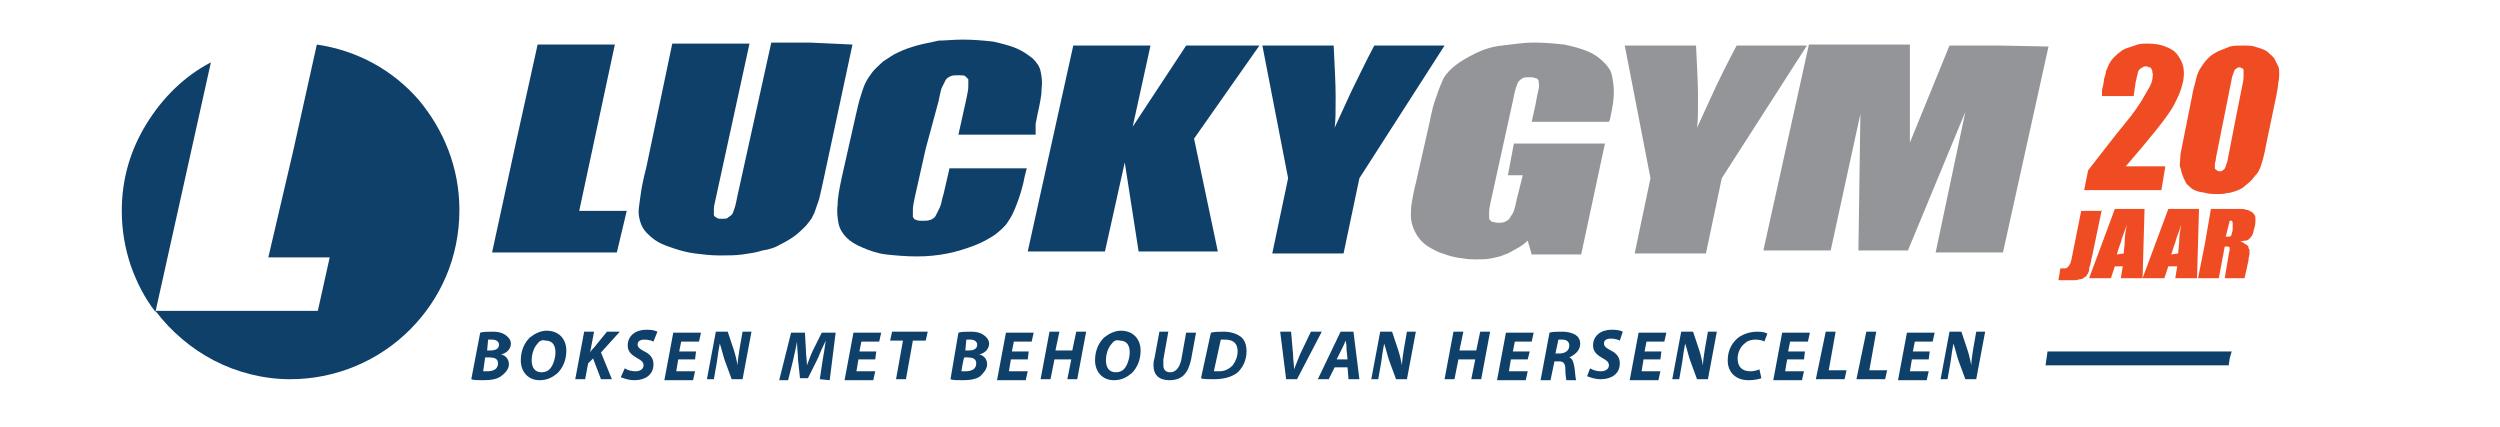
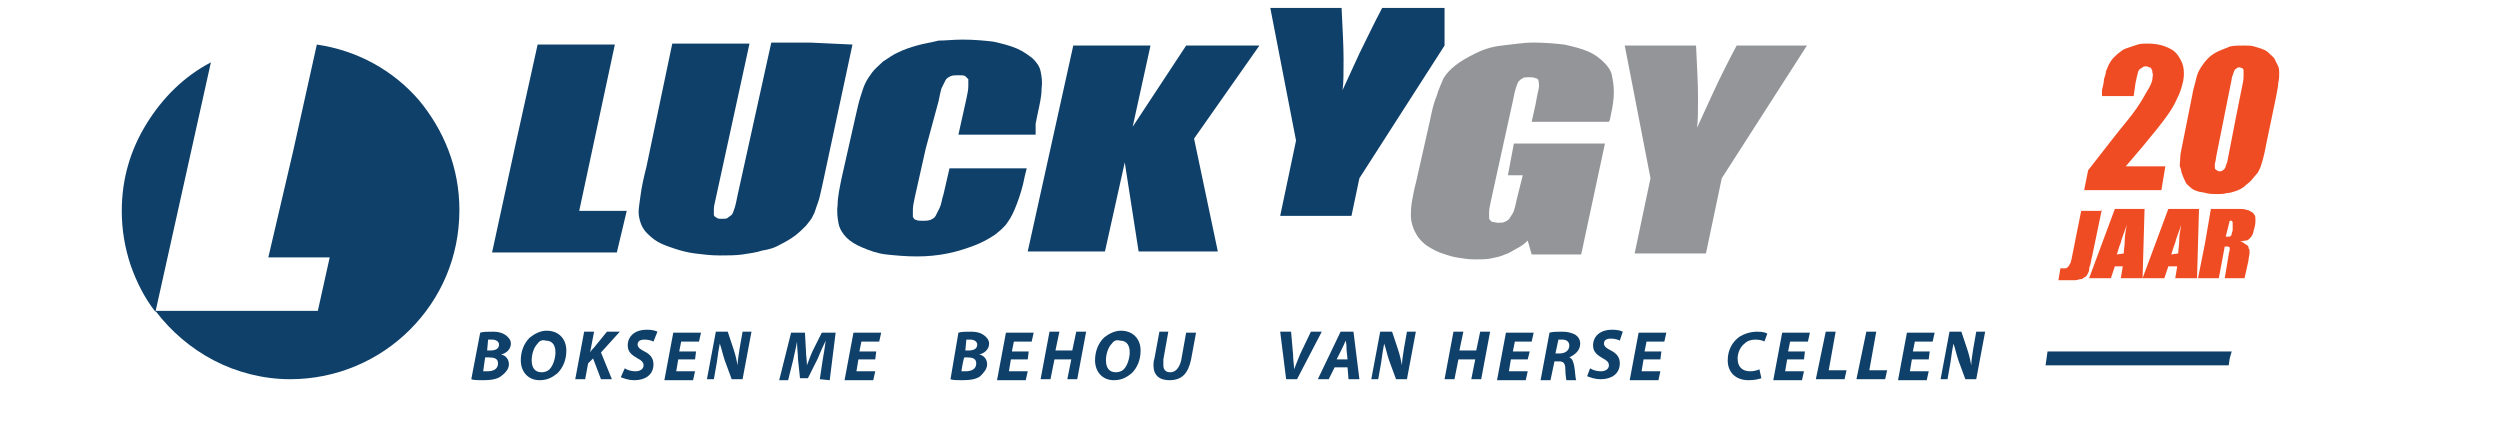
<svg xmlns="http://www.w3.org/2000/svg" version="1.1" id="Layer_2_00000081608905844690811000000006537889016234380177_" x="0px" y="0px" viewBox="0 0 252.5 43.1" style="enable-background:new 0 0 252.5 43.1;" xml:space="preserve">
  <style type="text/css">
	.st0{fill:#0E406A;}
	.st1{fill:#F04C23;}
	.st2{fill:#939598;}
</style>
  <g id="Layer_1-2">
    <g>
      <path class="st0" d="M48.5,33.6c0.3-0.1,0.8-0.1,1.3-0.1c0.5,0,0.9,0.1,1.2,0.3c0.3,0.2,0.6,0.5,0.6,0.9c0,0.6-0.5,1-1,1.1v0    c0.5,0.1,0.8,0.5,0.8,1S51,37.7,50.6,38c-0.4,0.3-1,0.4-1.8,0.4c-0.5,0-1,0-1.2-0.1L48.5,33.6L48.5,33.6z M48.8,37.5    c0.1,0,0.2,0,0.4,0c0.6,0,1.1-0.2,1.1-0.8c0-0.5-0.4-0.6-0.9-0.6H49L48.8,37.5z M49.2,35.4h0.3c0.6,0,0.9-0.2,0.9-0.6    c0-0.3-0.3-0.5-0.7-0.5c-0.2,0-0.3,0-0.4,0L49.2,35.4L49.2,35.4z" />
      <path class="st0" d="M57.2,35.4c0,0.9-0.3,1.7-0.9,2.3c-0.5,0.4-1,0.7-1.8,0.7c-1.2,0-1.9-0.9-1.9-2c0-0.9,0.3-1.7,0.9-2.3    c0.5-0.4,1.1-0.7,1.7-0.7C56.5,33.4,57.2,34.3,57.2,35.4L57.2,35.4z M54.3,34.7c-0.4,0.4-0.6,1.1-0.6,1.7c0,0.7,0.3,1.2,1,1.2    c0.3,0,0.6-0.1,0.8-0.3c0.4-0.4,0.6-1.2,0.6-1.7c0-0.6-0.2-1.2-1-1.2C54.8,34.3,54.5,34.4,54.3,34.7z" />
      <path class="st0" d="M59,33.5h1l-0.4,2.1h0c0.1-0.2,0.3-0.4,0.4-0.5l1.3-1.6h1.3l-1.9,2.1l1.1,2.7h-1.1l-0.8-2.1l-0.5,0.5    l-0.3,1.6h-1L59,33.5L59,33.5z" />
      <path class="st0" d="M63.1,37.2c0.3,0.2,0.7,0.3,1.1,0.3c0.4,0,0.8-0.2,0.8-0.6c0-0.3-0.2-0.5-0.6-0.7c-0.5-0.3-1-0.6-1-1.3    c0-1,0.8-1.6,1.9-1.6c0.6,0,0.9,0.1,1.1,0.2L66,34.5c-0.2-0.1-0.5-0.2-0.9-0.2c-0.5,0-0.7,0.2-0.7,0.5c0,0.3,0.3,0.5,0.7,0.7    c0.6,0.3,0.9,0.7,0.9,1.3c0,1.1-0.9,1.6-1.9,1.6c-0.7,0-1.1-0.2-1.4-0.3L63.1,37.2L63.1,37.2z" />
      <path class="st0" d="M70.2,36.3h-1.7l-0.2,1.2h1.9l-0.2,0.9h-2.9l0.9-4.8h2.8l-0.2,0.9h-1.8l-0.2,1h1.7L70.2,36.3z" />
      <path class="st0" d="M71.4,38.3l0.9-4.8h1.2l0.6,1.8c0.2,0.6,0.3,1.1,0.4,1.6h0c0-0.5,0.1-1,0.2-1.7l0.3-1.7h0.9l-0.9,4.8h-1.1    l-0.7-1.9c-0.2-0.6-0.3-1.1-0.5-1.7h0c-0.1,0.5-0.2,1.1-0.3,1.9l-0.3,1.7L71.4,38.3L71.4,38.3z" />
      <path class="st0" d="M82.8,38.3l0.3-2c0.1-0.5,0.2-1.2,0.3-1.9h0c-0.3,0.6-0.6,1.3-0.8,1.8l-1,2h-0.8l-0.2-1.9    c0-0.5-0.1-1.2-0.1-1.8h0c-0.1,0.6-0.3,1.4-0.4,1.9l-0.5,2h-0.9l1.2-4.8h1.4l0.1,1.8c0,0.5,0.1,1,0.1,1.5h0    c0.2-0.5,0.4-1.1,0.6-1.5l0.9-1.8h1.4l-0.6,4.8L82.8,38.3L82.8,38.3z" />
      <path class="st0" d="M88.4,36.3h-1.7l-0.2,1.2h1.9l-0.2,0.9h-2.9l0.9-4.8H89l-0.2,0.9H87l-0.2,1h1.7L88.4,36.3z" />
-       <path class="st0" d="M91.2,34.4h-1.3l0.2-0.9h3.6l-0.2,0.9h-1.3l-0.7,3.9h-1L91.2,34.4L91.2,34.4z" />
      <path class="st0" d="M96.8,33.6c0.3-0.1,0.8-0.1,1.3-0.1c0.5,0,0.9,0.1,1.2,0.3c0.3,0.2,0.6,0.5,0.6,0.9c0,0.6-0.5,1-1,1.1v0    c0.5,0.1,0.8,0.5,0.8,1S99.3,37.7,99,38c-0.4,0.3-1,0.4-1.8,0.4c-0.5,0-1,0-1.2-0.1L96.8,33.6L96.8,33.6z M97.1,37.5    c0.1,0,0.2,0,0.4,0c0.6,0,1.1-0.2,1.1-0.8c0-0.5-0.4-0.6-0.9-0.6h-0.3C97.3,36.2,97.1,37.5,97.1,37.5z M97.5,35.4h0.3    c0.6,0,0.9-0.2,0.9-0.6c0-0.3-0.3-0.5-0.7-0.5c-0.2,0-0.3,0-0.4,0L97.5,35.4L97.5,35.4z" />
      <path class="st0" d="M103.8,36.3h-1.7l-0.2,1.2h1.9l-0.2,0.9h-2.9l0.9-4.8h2.8l-0.2,0.9h-1.8l-0.2,1h1.7L103.8,36.3z" />
      <path class="st0" d="M107,33.5l-0.4,1.9h1.7l0.4-1.9h1l-0.9,4.8h-1l0.4-2h-1.7l-0.4,2h-1l0.9-4.8H107z" />
      <path class="st0" d="M115.2,35.4c0,0.9-0.3,1.7-0.9,2.3c-0.5,0.4-1,0.7-1.8,0.7c-1.2,0-1.9-0.9-1.9-2c0-0.9,0.3-1.7,0.9-2.3    c0.5-0.4,1.1-0.7,1.7-0.7C114.5,33.4,115.2,34.3,115.2,35.4L115.2,35.4z M112.3,34.7c-0.4,0.4-0.6,1.1-0.6,1.7    c0,0.7,0.3,1.2,1,1.2c0.3,0,0.6-0.1,0.8-0.3c0.4-0.4,0.6-1.2,0.6-1.7c0-0.6-0.2-1.2-1-1.2C112.8,34.3,112.5,34.4,112.3,34.7z" />
      <path class="st0" d="M118,33.5l-0.5,2.8c0,0.2,0,0.4,0,0.6c0,0.4,0.2,0.7,0.7,0.7c0.5,0,0.9-0.4,1.1-1.2l0.5-2.8h1l-0.5,2.7    c-0.3,1.4-0.9,2.1-2.2,2.1c-1,0-1.6-0.5-1.6-1.5c0-0.2,0-0.4,0.1-0.7l0.5-2.7L118,33.5L118,33.5z" />
-       <path class="st0" d="M122.3,33.6c0.4-0.1,0.9-0.1,1.3-0.1c0.7,0,1.3,0.2,1.7,0.5c0.4,0.3,0.6,0.8,0.6,1.5c0,0.9-0.4,1.7-1,2.2    c-0.6,0.4-1.3,0.6-2.3,0.6c-0.6,0-1.1,0-1.3-0.1L122.3,33.6L122.3,33.6z M122.6,37.5c0.1,0,0.3,0,0.5,0c0.6,0,1-0.2,1.4-0.6    c0.3-0.4,0.5-0.9,0.5-1.4c0-0.8-0.4-1.2-1.3-1.2c-0.2,0-0.3,0-0.4,0L122.6,37.5L122.6,37.5z" />
      <path class="st0" d="M129.9,38.3l-0.6-4.8h1.1l0.2,2.3c0,0.5,0.1,1,0.1,1.5h0c0.2-0.5,0.4-1,0.6-1.5l1.1-2.3h1.1l-2.5,4.8    L129.9,38.3L129.9,38.3z" />
      <path class="st0" d="M134.8,37.1l-0.6,1.2h-1.1l2.3-4.8h1.3l0.6,4.8h-1.1l-0.1-1.2H134.8z M136.1,36.3l-0.1-1c0-0.3,0-0.6-0.1-0.9    h0c-0.1,0.3-0.3,0.7-0.4,0.9l-0.5,1H136.1z" />
      <path class="st0" d="M138.5,38.3l0.9-4.8h1.2l0.6,1.8c0.2,0.6,0.3,1.1,0.4,1.6h0c0-0.5,0.1-1,0.2-1.7l0.3-1.7h0.9l-0.9,4.8h-1.1    l-0.7-1.9c-0.2-0.6-0.3-1.1-0.5-1.7h0c-0.1,0.5-0.2,1.1-0.3,1.9l-0.3,1.7L138.5,38.3L138.5,38.3z" />
      <path class="st0" d="M147.8,33.5l-0.4,1.9h1.7l0.4-1.9h1l-0.9,4.8h-1l0.4-2h-1.7l-0.4,2h-1l0.9-4.8H147.8z" />
      <path class="st0" d="M154.3,36.3h-1.7l-0.2,1.2h1.9l-0.2,0.9h-2.9l0.9-4.8h2.8l-0.2,0.9H153l-0.2,1h1.7L154.3,36.3L154.3,36.3z" />
      <path class="st0" d="M156.5,33.6c0.3-0.1,0.8-0.1,1.3-0.1c0.5,0,0.9,0.1,1.3,0.3c0.3,0.2,0.5,0.5,0.5,0.9c0,0.7-0.5,1.1-1.1,1.4v0    c0.3,0.1,0.4,0.4,0.5,0.9c0.1,0.5,0.1,1.2,0.2,1.4h-1c0-0.1-0.1-0.5-0.1-1.1c0-0.6-0.2-0.8-0.6-0.8H157l-0.4,1.9h-1L156.5,33.6    L156.5,33.6z M157.1,35.7h0.4c0.6,0,1-0.3,1-0.8c0-0.4-0.3-0.6-0.7-0.6c-0.2,0-0.3,0-0.4,0L157.1,35.7L157.1,35.7z" />
      <path class="st0" d="M160.6,37.2c0.3,0.2,0.7,0.3,1.1,0.3c0.4,0,0.8-0.2,0.8-0.6c0-0.3-0.2-0.5-0.6-0.7c-0.5-0.3-1-0.6-1-1.3    c0-1,0.8-1.6,1.9-1.6c0.6,0,0.9,0.1,1.1,0.2l-0.3,0.9c-0.2-0.1-0.5-0.2-0.9-0.2c-0.5,0-0.7,0.2-0.7,0.5c0,0.3,0.3,0.5,0.7,0.7    c0.6,0.3,0.9,0.7,0.9,1.3c0,1.1-0.9,1.6-1.9,1.6c-0.7,0-1.1-0.2-1.4-0.3L160.6,37.2L160.6,37.2z" />
      <path class="st0" d="M167.7,36.3H166l-0.2,1.2h1.9l-0.2,0.9h-2.9l0.9-4.8h2.8l-0.2,0.9h-1.8l-0.2,1h1.7L167.7,36.3L167.7,36.3z" />
-       <path class="st0" d="M168.9,38.3l0.9-4.8h1.2l0.6,1.8c0.2,0.6,0.3,1.1,0.4,1.6h0c0-0.5,0.1-1,0.2-1.7l0.3-1.7h0.9l-0.9,4.8h-1.1    l-0.7-1.9c-0.2-0.6-0.3-1.1-0.5-1.7h0c-0.1,0.5-0.2,1.1-0.3,1.9l-0.3,1.7L168.9,38.3L168.9,38.3z" />
      <path class="st0" d="M177.9,38.2c-0.3,0.1-0.7,0.2-1.3,0.2c-1.3,0-2.1-0.8-2.1-2c0-1.1,0.5-1.9,1.2-2.4c0.5-0.3,1.1-0.5,1.8-0.5    c0.5,0,0.9,0.1,1,0.2l-0.3,0.8c-0.1-0.1-0.5-0.2-0.9-0.2s-0.8,0.1-1.1,0.4c-0.4,0.3-0.7,0.9-0.7,1.5c0,0.8,0.4,1.3,1.3,1.3    c0.3,0,0.7-0.1,0.9-0.2L177.9,38.2L177.9,38.2z" />
      <path class="st0" d="M182.2,36.3h-1.7l-0.2,1.2h1.9l-0.2,0.9h-2.9l0.9-4.8h2.8l-0.2,0.9h-1.8l-0.2,1h1.7L182.2,36.3L182.2,36.3z" />
      <path class="st0" d="M184.4,33.5h1l-0.7,3.9h1.8l-0.2,0.9h-2.9L184.4,33.5L184.4,33.5z" />
      <path class="st0" d="M188.5,33.5h1l-0.7,3.9h1.8l-0.2,0.9h-2.9L188.5,33.5L188.5,33.5z" />
      <path class="st0" d="M194.8,36.3h-1.7l-0.2,1.2h1.9l-0.2,0.9h-2.9l0.9-4.8h2.8l-0.2,0.9h-1.8l-0.2,1h1.7L194.8,36.3L194.8,36.3z" />
      <path class="st0" d="M196,38.3l0.9-4.8h1.2l0.6,1.8c0.2,0.6,0.3,1.1,0.4,1.6h0c0-0.5,0.1-1,0.2-1.7l0.3-1.7h0.9l-0.9,4.8h-1.1    l-0.7-1.9c-0.2-0.6-0.3-1.1-0.5-1.7h0c-0.1,0.5-0.2,1.1-0.3,1.9l-0.3,1.7L196,38.3L196,38.3z" />
    </g>
    <g>
      <path class="st1" d="M212.3,21.1l-0.5,2.4l-0.5,2.4c-0.1,0.3-0.1,0.6-0.2,0.9c-0.1,0.2-0.1,0.4-0.1,0.5c0,0.1-0.1,0.2-0.1,0.3    c-0.1,0.1-0.1,0.2-0.2,0.3c-0.1,0.1-0.2,0.1-0.3,0.2c-0.1,0.1-0.2,0.1-0.3,0.1s-0.3,0.1-0.5,0.1c-0.2,0-0.4,0-0.6,0h-1.1l0.1-0.6    l0.1-0.6c0.1,0,0.1,0,0.2,0s0.1,0,0.1,0c0.1,0,0.1,0,0.2,0c0.1,0,0.1,0,0.2-0.1c0.1,0,0.1-0.1,0.1-0.1c0,0,0.1-0.1,0.1-0.1    s0-0.1,0.1-0.2s0-0.2,0.1-0.3l0.5-2.5l0.5-2.5H212.3L212.3,21.1z" />
      <path class="st1" d="M216.6,21.1l-0.1,3.5l-0.1,3.5h-2.2l0.1-0.6l0.1-0.6h-0.8l-0.2,0.6l-0.2,0.6h-2.2l1.3-3.5l1.3-3.5H216.6    L216.6,21.1z M214.5,25.6c0-0.4,0.1-0.8,0.1-1.3c0-0.5,0.1-1,0.2-1.6c-0.2,0.7-0.5,1.3-0.6,1.8c-0.2,0.5-0.3,0.9-0.4,1.2    L214.5,25.6L214.5,25.6z" />
      <path class="st1" d="M222.1,21.1l-0.1,3.5l-0.1,3.5h-2.2l0.1-0.6l0.1-0.6H219l-0.2,0.6l-0.2,0.6h-2.2l1.3-3.5l1.3-3.5H222.1z     M220,25.6c0-0.4,0.1-0.8,0.1-1.3s0.1-1,0.2-1.6c-0.2,0.7-0.5,1.3-0.6,1.8c-0.2,0.5-0.3,0.9-0.4,1.2L220,25.6L220,25.6z" />
      <path class="st1" d="M223.3,21.1h1.5c0.5,0,0.9,0,1.3,0c0.3,0,0.6,0,0.8,0.1c0.2,0,0.3,0.1,0.5,0.2s0.2,0.2,0.3,0.3    c0.1,0.1,0.1,0.3,0.1,0.5c0,0.2,0,0.5-0.1,0.8c-0.1,0.3-0.1,0.5-0.2,0.7c-0.1,0.2-0.2,0.3-0.3,0.4s-0.2,0.2-0.4,0.2    s-0.4,0.1-0.6,0.1c0.2,0,0.4,0.1,0.5,0.2c0.1,0.1,0.2,0.1,0.3,0.2c0.1,0.1,0.1,0.1,0.1,0.2c0,0.1,0,0.1,0.1,0.2c0,0.1,0,0.2,0,0.4    c0,0.2-0.1,0.4-0.1,0.7l-0.2,0.9l-0.2,0.9h-2l0.2-1.2l0.2-1.2c0-0.2,0.1-0.3,0.1-0.5c0-0.1,0-0.2,0-0.2c0,0-0.1-0.1-0.2-0.1    c-0.1,0-0.2,0-0.3,0l-0.3,1.6l-0.3,1.6h-2.1l0.7-3.5L223.3,21.1L223.3,21.1z M225.2,22.3l-0.2,0.8l-0.2,0.8c0.1,0,0.2,0,0.3,0    c0.1,0,0.2,0,0.2-0.1c0.1,0,0.1-0.1,0.1-0.2c0-0.1,0.1-0.2,0.1-0.4l0-0.2l0-0.2c0-0.1,0-0.2,0-0.3c0-0.1,0-0.1-0.1-0.2    c0,0-0.1-0.1-0.2-0.1C225.5,22.3,225.4,22.3,225.2,22.3L225.2,22.3z" />
      <polygon class="st0" points="225.1,36.9 215.8,36.9 206.6,36.9 206.7,36.2 206.8,35.5 216.1,35.5 225.4,35.5 225.2,36.2   " />
    </g>
    <g>
      <path class="st0" d="M12.3,21.3c0,1.9,0.3,3.7,0.9,5.5c0.6,1.7,1.4,3.3,2.5,4.7l2.8-12.6l2.8-12.6c-2.7,1.4-4.9,3.6-6.5,6.2    S12.3,18,12.3,21.3z" />
      <path class="st0" d="M32,4.5l-2.4,10.8L27.1,26h3.1h3.1l-0.6,2.7l-0.6,2.7l-8.2,0l-8.2,0c1.6,2.1,3.6,3.8,5.9,5s5,1.9,7.7,1.9    c4.7,0,9-1.9,12.1-5s5-7.3,5-12.1c0-4.3-1.6-8.1-4.1-11.1C39.7,7.1,36.1,5.1,32,4.5z" />
    </g>
    <path class="st0" d="M62.1,4.5l-1.8,8.4l-1.8,8.4h2.4h2.4l-0.5,2.1l-0.5,2.1H56l-6.3,0L52,14.9l2.3-10.4h3.9L62.1,4.5L62.1,4.5z" />
    <path class="st0" d="M86.1,4.5l-1.5,7l-1.5,7c-0.2,0.8-0.3,1.5-0.5,2s-0.3,1-0.5,1.3c-0.1,0.3-0.4,0.6-0.7,1   c-0.3,0.3-0.7,0.7-1.1,1c-0.4,0.3-0.9,0.6-1.5,0.9c-0.5,0.3-1.1,0.5-1.8,0.6c-0.6,0.2-1.3,0.3-2,0.4s-1.5,0.1-2.3,0.1   c-0.9,0-1.7-0.1-2.5-0.2c-0.8-0.1-1.5-0.3-2.1-0.5c-0.6-0.2-1.2-0.4-1.7-0.7c-0.5-0.3-0.8-0.6-1.1-0.9c-0.3-0.3-0.5-0.7-0.6-1   c-0.1-0.3-0.2-0.7-0.2-1.1c0-0.4,0.1-0.9,0.2-1.7c0.1-0.8,0.3-1.7,0.6-2.9l1.3-6.2l1.3-6.2h3.9l3.9,0l-1.7,7.8l-1.7,7.8   c-0.1,0.5-0.2,0.8-0.2,1.1c0,0.3,0,0.5,0,0.6c0,0.1,0.1,0.2,0.3,0.3c0.1,0.1,0.3,0.1,0.5,0.1c0.2,0,0.5,0,0.6-0.1s0.3-0.2,0.4-0.3   c0.1-0.1,0.2-0.4,0.3-0.7c0.1-0.3,0.2-0.8,0.3-1.3l1.7-7.7l1.7-7.7h3.9L86.1,4.5L86.1,4.5z" />
    <path class="st0" d="M104.6,13.6h-3.9l-3.9,0l0.4-1.8l0.4-1.8c0.1-0.5,0.2-0.9,0.2-1.3c0-0.3,0-0.6,0-0.7c-0.1-0.1-0.2-0.2-0.3-0.3   s-0.4-0.1-0.7-0.1c-0.3,0-0.6,0-0.8,0.1c-0.2,0.1-0.4,0.2-0.5,0.4c-0.1,0.2-0.2,0.4-0.4,0.8c-0.1,0.3-0.2,0.8-0.3,1.3L93.5,15   l-1.1,4.9c-0.1,0.5-0.2,0.9-0.2,1.3c0,0.3,0,0.6,0,0.7c0.1,0.2,0.2,0.3,0.3,0.3c0.2,0.1,0.4,0.1,0.7,0.1c0.3,0,0.5,0,0.8-0.1   c0.2-0.1,0.4-0.2,0.5-0.4c0.1-0.2,0.2-0.4,0.4-0.8s0.2-0.8,0.4-1.4l0.3-1.3l0.3-1.3h3.9l3.9,0l-0.1,0.4l-0.1,0.4   c-0.2,1.1-0.5,2-0.8,2.8s-0.6,1.4-0.9,1.8c-0.3,0.5-0.8,0.9-1.3,1.3c-0.6,0.4-1.3,0.8-2.1,1.1s-1.7,0.6-2.7,0.8s-2,0.3-3.1,0.3   c-1.1,0-2.2-0.1-3.1-0.2c-0.9-0.1-1.7-0.4-2.4-0.7s-1.2-0.6-1.6-1s-0.7-0.9-0.8-1.4c-0.1-0.5-0.2-1.2-0.1-1.9   c0-0.8,0.2-1.7,0.4-2.7l0.7-3.1l0.7-3.1c0.2-0.8,0.3-1.4,0.5-2c0.2-0.6,0.3-1,0.5-1.4c0.2-0.4,0.4-0.7,0.7-1.1s0.7-0.7,1.1-1.1   c0.5-0.3,1-0.7,1.5-0.9c0.6-0.3,1.2-0.5,1.9-0.7s1.4-0.3,2.2-0.5C95.5,4.1,96.3,4,97.2,4c1.2,0,2.2,0.1,3.1,0.2   c0.9,0.2,1.7,0.4,2.4,0.7s1.2,0.7,1.6,1c0.4,0.4,0.7,0.8,0.8,1.3c0.1,0.5,0.2,1,0.1,1.8c0,0.7-0.2,1.6-0.4,2.5l-0.2,1L104.6,13.6   L104.6,13.6z" />
    <path class="st0" d="M127.2,4.6l-3.3,4.7l-3.3,4.7l1.2,5.7l1.2,5.7h-4l-4,0l-0.7-4.5l-0.7-4.5l-1,4.5l-1,4.5h-3.9l-3.9,0l2.3-10.4   l2.3-10.4h3.9l3.9,0l-0.9,4.1l-0.9,4.1l2.7-4.1l2.7-4.1h3.7L127.2,4.6L127.2,4.6z" />
-     <path class="st0" d="M145.9,4.6l-4.3,6.7l-4.3,6.7l-0.8,3.8l-0.8,3.8h-3.6l-3.6,0l0.8-3.8l0.8-3.8l-1.3-6.7l-1.3-6.7h3.6l3.6,0   c0.1,2.1,0.2,3.8,0.2,5.2s0,2.4-0.1,3.1c0.5-1.1,1.1-2.4,1.7-3.7c0.7-1.4,1.4-2.9,2.3-4.6h3.6H145.9L145.9,4.6z" />
+     <path class="st0" d="M145.9,4.6l-4.3,6.7l-4.3,6.7l-0.8,3.8h-3.6l-3.6,0l0.8-3.8l0.8-3.8l-1.3-6.7l-1.3-6.7h3.6l3.6,0   c0.1,2.1,0.2,3.8,0.2,5.2s0,2.4-0.1,3.1c0.5-1.1,1.1-2.4,1.7-3.7c0.7-1.4,1.4-2.9,2.3-4.6h3.6H145.9L145.9,4.6z" />
    <path class="st2" d="M162.5,12.3h-3.9l-3.9,0l0.2-0.9l0.2-0.9c0.1-0.6,0.2-1.1,0.3-1.5s0-0.6,0-0.8c0-0.1-0.1-0.3-0.3-0.3   c-0.2-0.1-0.4-0.1-0.7-0.1c-0.2,0-0.5,0-0.6,0.1c-0.2,0.1-0.3,0.2-0.4,0.3c-0.1,0.1-0.2,0.4-0.3,0.7c-0.1,0.3-0.2,0.8-0.3,1.3   l-1.1,5l-1.1,5c-0.1,0.5-0.2,0.9-0.2,1.2c0,0.3,0,0.5,0,0.7c0.1,0.1,0.2,0.3,0.3,0.3s0.4,0.1,0.6,0.1c0.3,0,0.5,0,0.7-0.1   c0.2-0.1,0.4-0.2,0.5-0.4c0.1-0.2,0.3-0.4,0.4-0.7c0.1-0.3,0.2-0.7,0.3-1.2l0.3-1.2l0.3-1.2h-1.5l0.3-1.6l0.3-1.6h4.6l4.6,0   l-1.2,5.6l-1.2,5.6h-2.5h-2.5l-0.2-0.7l-0.2-0.7c-0.3,0.3-0.7,0.6-1.1,0.8c-0.4,0.2-0.8,0.5-1.2,0.6c-0.4,0.2-0.9,0.3-1.4,0.4   c-0.5,0.1-1,0.1-1.6,0.1c-0.7,0-1.3-0.1-1.9-0.2c-0.6-0.1-1.1-0.3-1.7-0.5c-0.5-0.2-1-0.5-1.3-0.7s-0.7-0.6-0.9-0.9   c-0.2-0.3-0.4-0.7-0.5-1c-0.1-0.3-0.2-0.7-0.2-1.1c0-0.4,0-0.8,0.1-1.4c0.1-0.5,0.2-1.2,0.4-1.9l0.7-3.1l0.7-3.1   c0.2-1,0.4-1.9,0.7-2.6c0.2-0.7,0.5-1.3,0.7-1.8c0.3-0.5,0.7-0.9,1.2-1.3s1.2-0.8,2-1.2c0.8-0.4,1.7-0.7,2.7-0.8s2.1-0.3,3.2-0.3   c1.1,0,2.2,0.1,3.1,0.2c0.9,0.2,1.7,0.4,2.4,0.7c0.7,0.3,1.2,0.7,1.6,1.1c0.4,0.4,0.7,0.8,0.8,1.3c0.1,0.5,0.2,1,0.2,1.7   c0,0.7-0.1,1.4-0.3,2.3l-0.1,0.5L162.5,12.3L162.5,12.3z" />
    <path class="st2" d="M182.5,4.6l-4.3,6.7l-4.3,6.7l-0.8,3.8l-0.8,3.8h-3.6l-3.6,0l0.8-3.8l0.8-3.8l-1.3-6.7l-1.3-6.7h3.6l3.6,0   c0.1,2.1,0.2,3.8,0.2,5.2c0,1.4,0,2.4-0.1,3.1c0.5-1.1,1.1-2.4,1.7-3.7s1.4-2.9,2.3-4.6h3.6L182.5,4.6L182.5,4.6z" />
-     <path class="st2" d="M206.9,4.7l-2.3,10.4l-2.3,10.4h-3.4l-3.4,0l1.5-7.1l1.5-7.1l-2.9,7l-2.9,7h-2.5h-2.5l0.1-6.9l0.1-6.9   l-1.5,6.9l-1.5,6.9h-3.4h-3.4l2.3-10.4l2.3-10.4h5.1l5.1,0c0,0.6,0,1.3,0,2.1s0,1.5,0,2.4l0,2.7l0,2.7l2-4.9l2-4.9h5.1L206.9,4.7   L206.9,4.7z" />
    <g>
      <path class="st1" d="M218.7,16.8l-0.2,1.2l-0.2,1.2h-3.9h-3.9l0.2-1l0.2-1c1.5-1.9,2.7-3.5,3.7-4.7s1.5-2,1.8-2.5    c0.3-0.5,0.5-0.9,0.7-1.2c0.2-0.4,0.3-0.7,0.3-0.9c0-0.2,0.1-0.4,0-0.5c0-0.1,0-0.3-0.1-0.4c0-0.1-0.1-0.2-0.2-0.2    c-0.1,0-0.2-0.1-0.3-0.1c-0.1,0-0.3,0-0.4,0.1c-0.1,0.1-0.2,0.1-0.3,0.2c-0.1,0.1-0.2,0.3-0.2,0.5c-0.1,0.2-0.1,0.5-0.2,0.8    l-0.1,0.7l-0.1,0.7h-1.6h-1.6l0-0.3l0-0.3c0.1-0.4,0.2-0.8,0.2-1.1c0.1-0.3,0.2-0.6,0.2-0.8c0.1-0.2,0.2-0.5,0.3-0.7    c0.1-0.2,0.3-0.5,0.5-0.7c0.2-0.2,0.4-0.4,0.7-0.6c0.2-0.2,0.5-0.3,0.8-0.4c0.3-0.1,0.6-0.2,0.9-0.3c0.3-0.1,0.7-0.1,1-0.1    c0.7,0,1.3,0.1,1.8,0.3c0.5,0.2,0.9,0.4,1.2,0.8c0.3,0.4,0.5,0.8,0.6,1.2c0.1,0.5,0.1,0.9,0,1.5c-0.1,0.4-0.2,0.8-0.4,1.3    c-0.2,0.4-0.4,0.9-0.7,1.4c-0.3,0.5-0.8,1.2-1.6,2.2s-1.8,2.2-3.1,3.7h2L218.7,16.8L218.7,16.8z" />
      <path class="st1" d="M229.9,9.7l-0.5,2.4l-0.5,2.4c-0.1,0.6-0.2,1-0.3,1.4c-0.1,0.4-0.2,0.7-0.3,1c-0.1,0.2-0.2,0.5-0.4,0.7    c-0.2,0.2-0.4,0.5-0.6,0.7c-0.2,0.2-0.5,0.4-0.7,0.6c-0.3,0.2-0.5,0.3-0.8,0.4c-0.3,0.1-0.6,0.2-0.9,0.2c-0.3,0.1-0.6,0.1-0.9,0.1    c-0.4,0-0.8,0-1.2-0.1c-0.3-0.1-0.7-0.1-0.9-0.2c-0.3-0.1-0.5-0.2-0.7-0.4s-0.4-0.3-0.5-0.6c-0.1-0.2-0.2-0.4-0.3-0.7    c-0.1-0.2-0.1-0.5-0.2-0.7s0-0.5,0-0.9c0-0.4,0.1-0.8,0.2-1.3l0.5-2.5l0.5-2.5c0.1-0.7,0.3-1.2,0.4-1.7s0.3-0.9,0.5-1.2    c0.2-0.3,0.4-0.6,0.7-0.9c0.3-0.3,0.6-0.5,1-0.7c0.4-0.2,0.8-0.3,1.2-0.5c0.4-0.1,0.9-0.1,1.4-0.1c0.4,0,0.8,0,1.1,0.1    c0.3,0.1,0.7,0.2,0.9,0.3c0.3,0.1,0.5,0.3,0.7,0.5s0.4,0.3,0.5,0.6c0.1,0.2,0.2,0.4,0.3,0.6c0.1,0.2,0.1,0.5,0.1,0.7s0,0.6-0.1,1    C230.1,8.7,230,9.1,229.9,9.7L229.9,9.7z M226.5,8.5c0.1-0.4,0.1-0.7,0.1-0.9s0-0.4,0-0.5c0-0.1-0.1-0.2-0.1-0.2    c-0.1,0-0.2-0.1-0.3-0.1c-0.1,0-0.2,0-0.3,0.1c-0.1,0.1-0.2,0.1-0.2,0.2c-0.1,0.1-0.1,0.3-0.2,0.5c-0.1,0.2-0.1,0.5-0.2,0.9    l-0.7,3.5l-0.7,3.5c-0.1,0.4-0.1,0.8-0.2,1c0,0.3,0,0.4,0,0.5c0,0.1,0.1,0.1,0.2,0.2s0.2,0.1,0.3,0.1s0.2,0,0.3-0.1    c0.1-0.1,0.2-0.1,0.2-0.2c0.1-0.1,0.1-0.3,0.2-0.5c0.1-0.2,0.1-0.5,0.2-0.9l0.7-3.6L226.5,8.5L226.5,8.5z" />
    </g>
  </g>
</svg>